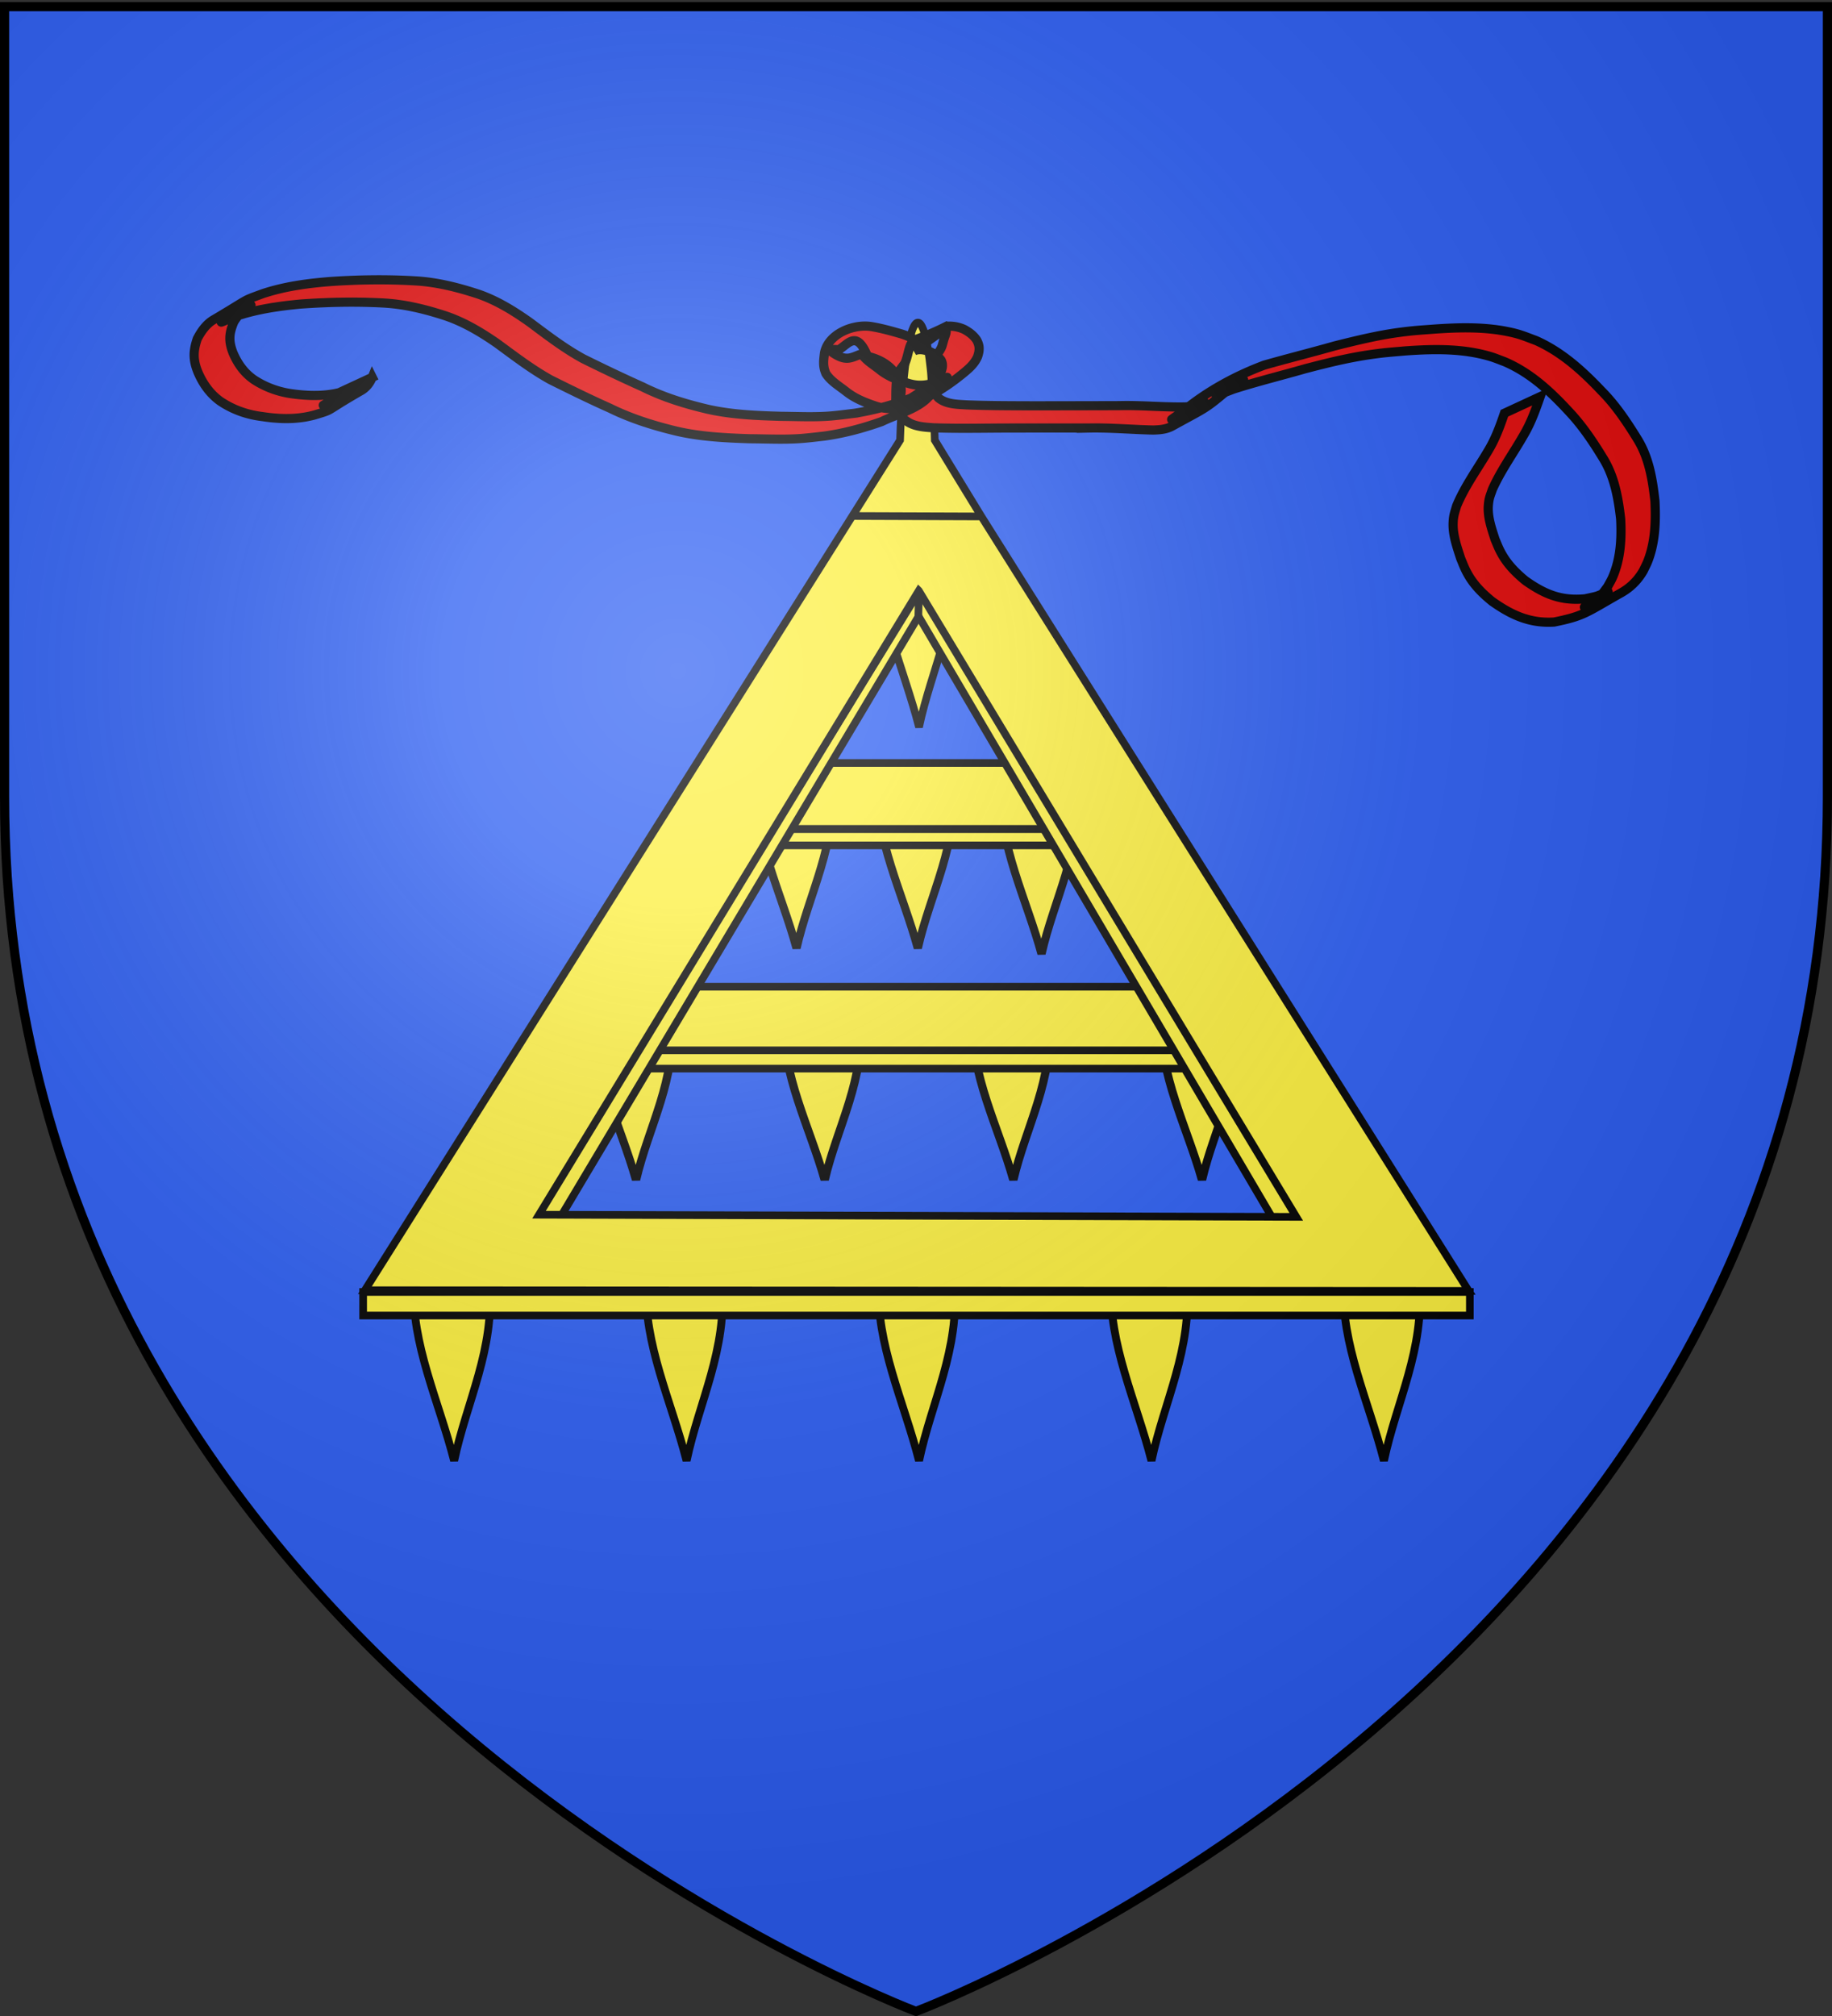
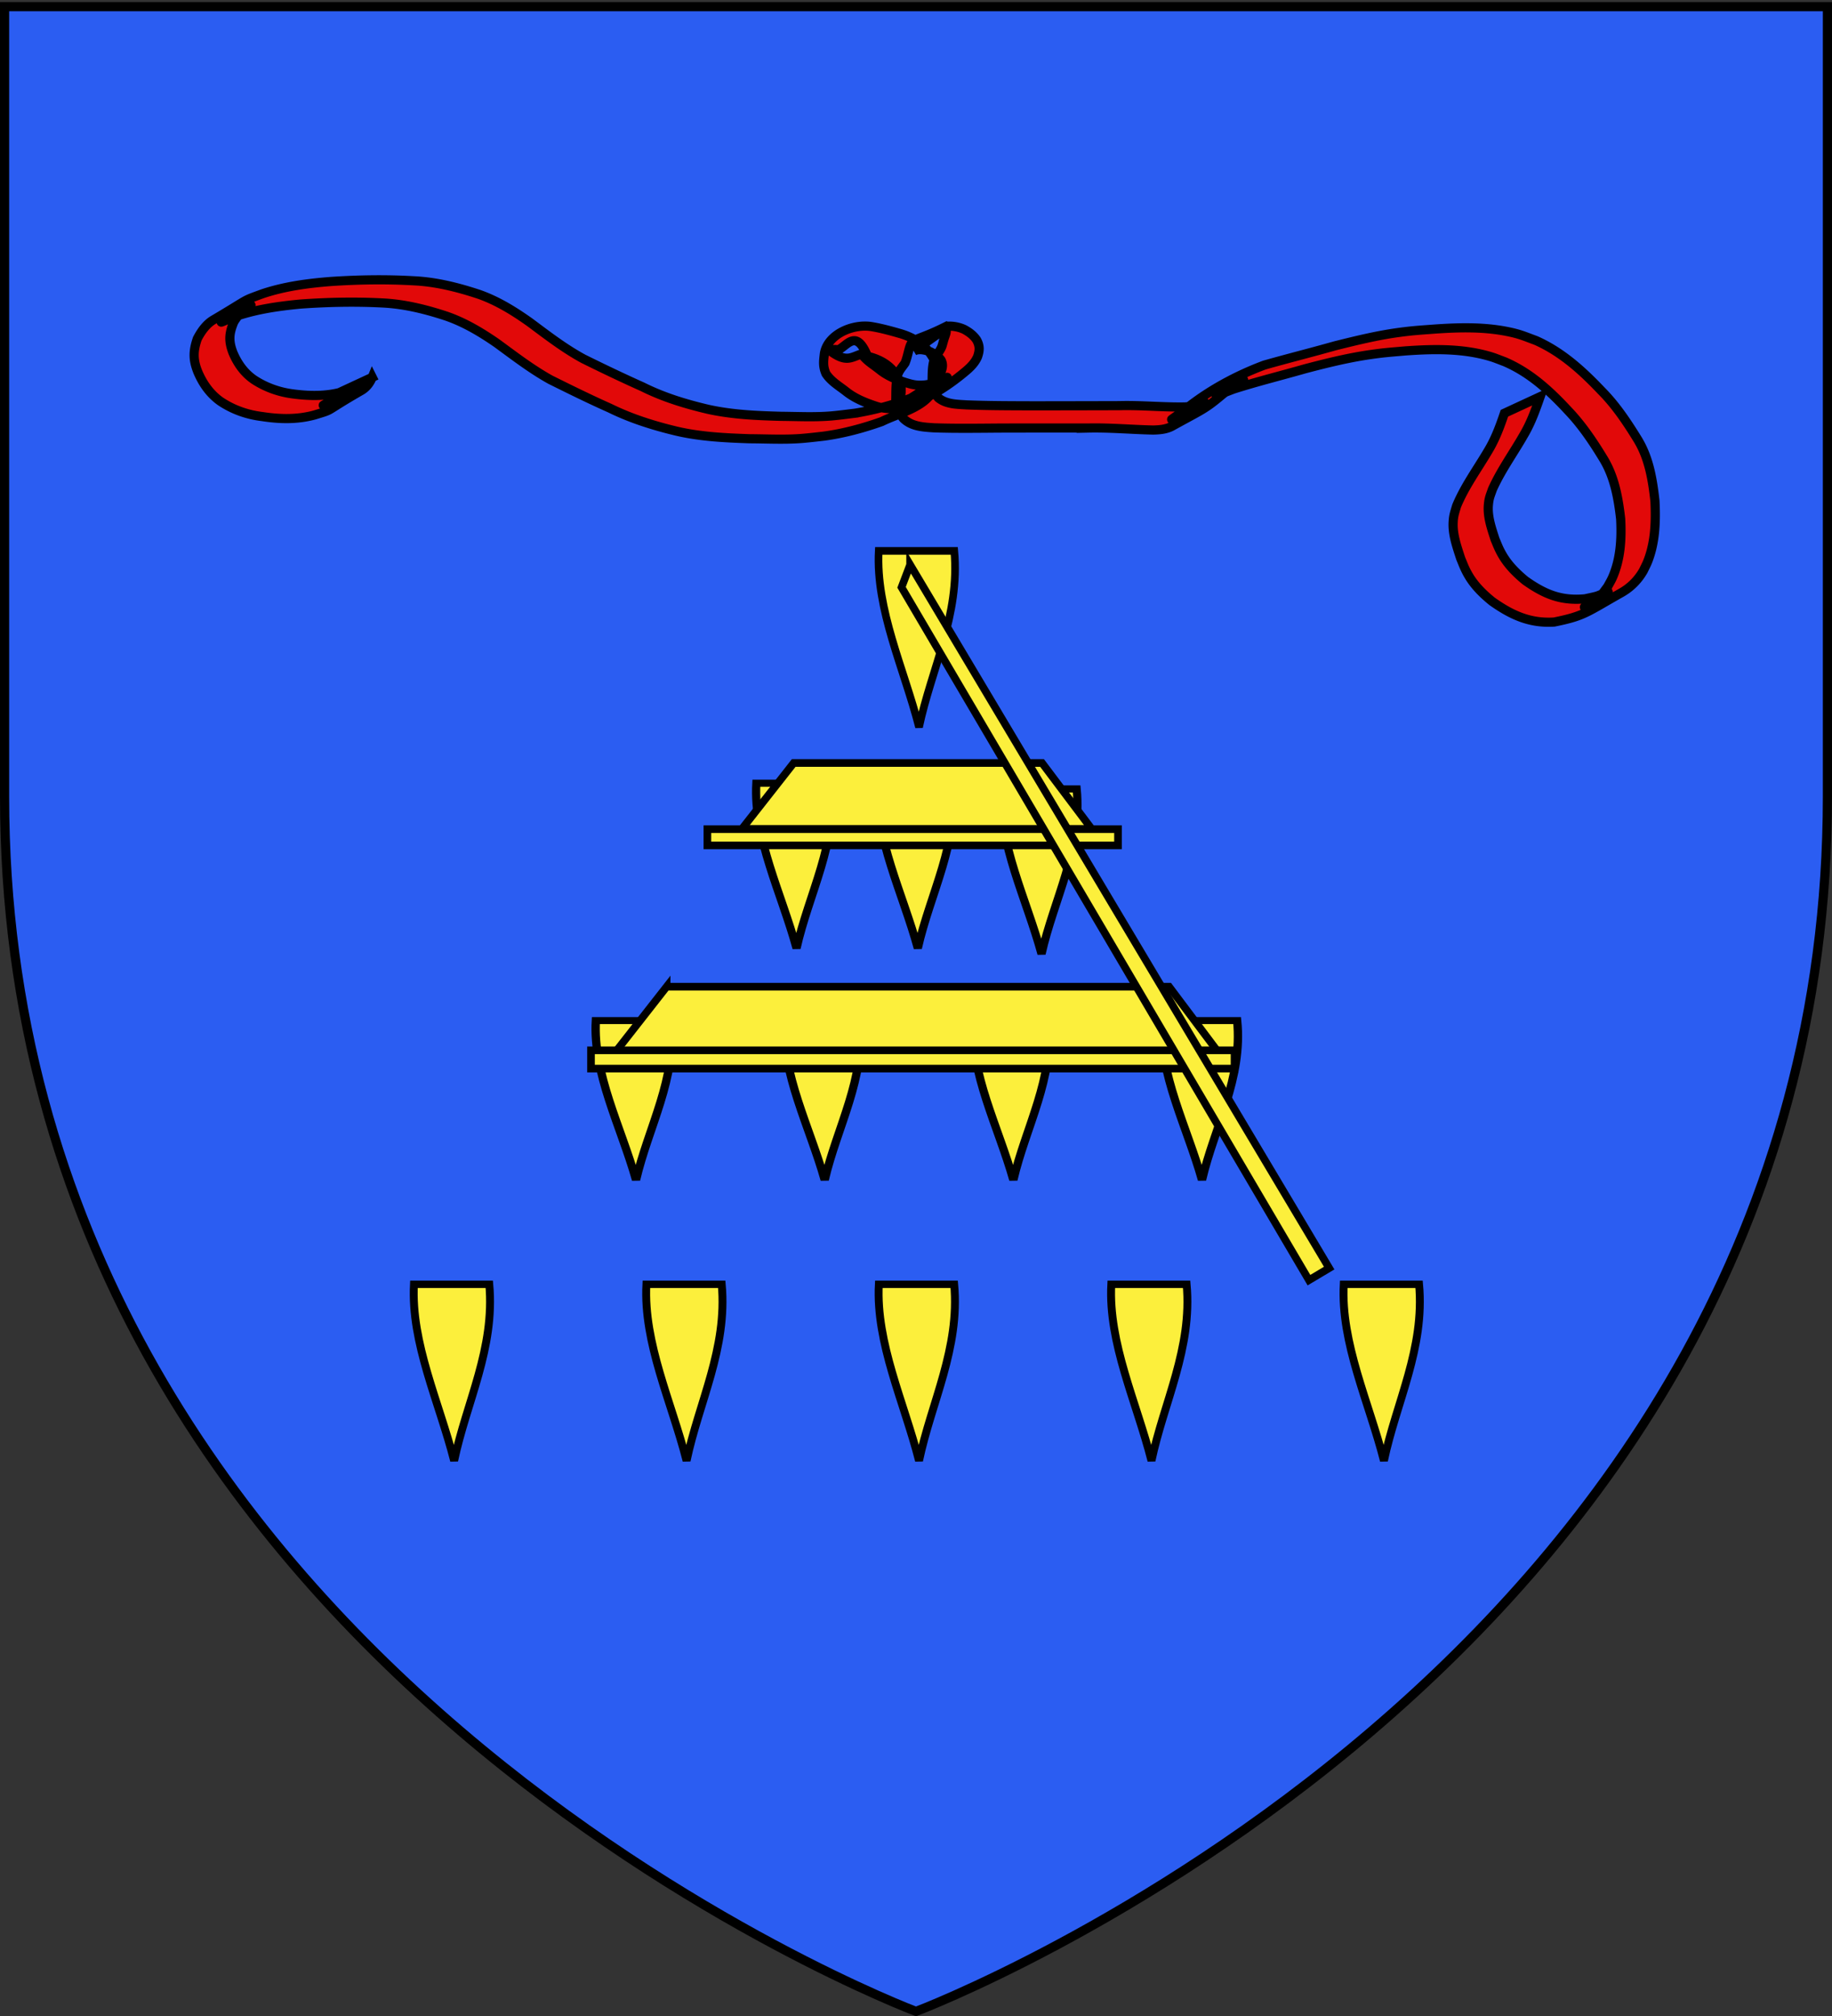
<svg xmlns="http://www.w3.org/2000/svg" xmlns:xlink="http://www.w3.org/1999/xlink" width="600" height="660" version="1.0">
  <rect width="100%" height="100%" fill="#333333" stroke="none" />
  <defs>
    <radialGradient xlink:href="#a" id="b" cx="221.445" cy="226.331" r="300" fx="221.445" fy="226.331" gradientTransform="matrix(1.353 0 0 1.349 -77.63 -85.747)" gradientUnits="userSpaceOnUse" />
    <linearGradient id="a">
      <stop offset="0" style="stop-color:white;stop-opacity:.314" />
      <stop offset=".19" style="stop-color:white;stop-opacity:.251" />
      <stop offset=".6" style="stop-color:#6b6b6b;stop-opacity:.125" />
      <stop offset="1" style="stop-color:black;stop-opacity:.125" />
    </linearGradient>
  </defs>
  <g style="display:inline">
-     <path d="M300 658.5s298.5-112.32 298.5-397.772V2.176H1.5v258.552C1.5 546.18 300 658.5 300 658.5z" style="fill:#2b5df2;fill-opacity:1;fill-rule:evenodd;stroke:none;stroke-width:1px;stroke-linecap:butt;stroke-linejoin:miter;stroke-opacity:1" />
+     <path d="M300 658.5s298.5-112.32 298.5-397.772V2.176H1.5v258.552C1.5 546.18 300 658.5 300 658.5" style="fill:#2b5df2;fill-opacity:1;fill-rule:evenodd;stroke:none;stroke-width:1px;stroke-linecap:butt;stroke-linejoin:miter;stroke-opacity:1" />
  </g>
  <g style="stroke:#000;stroke-width:3.777;stroke-miterlimit:4;stroke-dasharray:none;stroke-opacity:1;display:inline">
    <g style="stroke:#000;stroke-width:3.777;stroke-miterlimit:4;stroke-dasharray:none;stroke-opacity:1">
      <g style="stroke:#000;stroke-width:3.906;stroke-miterlimit:4;stroke-dasharray:none;stroke-opacity:1">
        <path d="M620.627 524.718c-1.509 31.115 12.467 62.231 19.886 93.347 6.097-31.016 20.268-59.34 17.388-93.347h-37.274zM1080.627 524.718c-1.509 31.115 12.467 62.231 19.886 93.347 6.097-31.016 20.268-59.34 17.388-93.347h-37.274zM965.627 524.718c-1.509 31.115 12.467 62.231 19.886 93.347 6.097-31.016 20.268-59.34 17.388-93.347h-37.274zM850.627 524.718c-1.509 31.115 12.467 62.231 19.886 93.347 6.097-31.016 20.268-59.34 17.388-93.347h-37.274zM735.627 524.718c-1.509 31.115 12.467 62.231 19.886 93.347 6.097-31.016 20.268-59.34 17.388-93.347h-37.274z" style="fill:#fcef3c;fill-opacity:1;fill-rule:evenodd;stroke:#000;stroke-width:3.906;stroke-linecap:butt;stroke-linejoin:miter;stroke-miterlimit:4;stroke-dasharray:none;stroke-opacity:1" transform="matrix(.662 0 0 .619 -275.285 95.661)" />
      </g>
      <g style="stroke:#000;stroke-width:4.11;stroke-miterlimit:4;stroke-dasharray:none;stroke-opacity:1">
        <path d="M700.627 384.718c-1.509 31.115 12.467 62.231 19.886 93.347 6.097-31.016 20.268-59.34 17.388-93.347h-37.274zM980.627 384.718c-1.509 31.115 12.467 62.231 19.886 93.347 6.097-31.016 20.268-59.34 17.388-93.347h-37.274zM887.294 384.718c-1.509 31.115 12.467 62.231 19.886 93.347 6.096-31.016 20.267-59.34 17.388-93.347h-37.274zM793.96 384.718c-1.508 31.115 12.468 62.231 19.887 93.347 6.096-31.016 20.267-59.34 17.387-93.347h-37.273z" style="fill:#fcef3c;fill-opacity:1;fill-rule:evenodd;stroke:#000;stroke-width:4.11;stroke-linecap:butt;stroke-linejoin:miter;stroke-miterlimit:4;stroke-dasharray:none;stroke-opacity:1" transform="matrix(.662 0 0 .559 -268.667 119.063)" />
      </g>
      <path d="M846.42 178.981c-1.513 29.06 12.504 58.12 19.945 87.181 6.114-28.966 20.327-55.42 17.438-87.18h-37.382z" style="fill:#fcef3c;fill-opacity:1;fill-rule:evenodd;stroke:#000;stroke-width:3.777;stroke-linecap:butt;stroke-linejoin:miter;stroke-miterlimit:4;stroke-dasharray:none;stroke-opacity:1" transform="translate(-272.537 61.868) scale(.662)" />
      <path d="M741.487 394.507 715.8 427.304h298.894l-24.613-32.796H741.487z" style="fill:#fcef3c;fill-opacity:1;fill-rule:nonzero;stroke:#000;stroke-width:3.777;stroke-miterlimit:4;stroke-dasharray:none;stroke-opacity:1" transform="translate(-272.537 61.868) scale(.662)" />
      <g style="stroke:#000;stroke-width:4.039;stroke-miterlimit:4;stroke-dasharray:none;stroke-opacity:1">
        <path d="M782.54 287.537c-1.508 31.116 12.468 62.232 19.887 93.347 6.096-31.015 20.267-59.34 17.387-93.347h-37.273zM842.54 287.537c-1.508 31.116 12.468 62.232 19.887 93.347 6.096-31.015 20.267-59.34 17.387-93.347h-37.273zM903.744 290.755c-1.509 31.115 12.467 62.231 19.886 93.347 6.097-31.016 20.267-59.34 17.388-93.347h-37.274z" style="fill:#fcef3c;fill-opacity:1;fill-rule:evenodd;stroke:#000;stroke-width:4.039;stroke-linecap:butt;stroke-linejoin:miter;stroke-miterlimit:4;stroke-dasharray:none;stroke-opacity:1" transform="matrix(.662 0 0 .579 -270.331 89.937)" />
      </g>
      <path d="m804.354 283.863-25.605 32.602h172.995l-24.529-32.602h-122.86zM761.653 316.582h203.142v8.041H761.653zM704.073 425.962h318.378v9.041H704.073z" style="fill:#fcef3c;fill-opacity:1;fill-rule:nonzero;stroke:#000;stroke-width:3.777;stroke-miterlimit:4;stroke-dasharray:none;stroke-opacity:1" transform="translate(-272.537 61.868) scale(.662)" />
      <path d="M600.924-645.275h404.936v11.644l-397.512-2.28-7.424-9.364z" style="fill:#fcef3c;fill-opacity:1;fill-rule:nonzero;stroke:#000;stroke-width:3.777;stroke-miterlimit:4;stroke-dasharray:none;stroke-opacity:1" transform="rotate(59.204 -190.717 -208.923) scale(.662)" />
-       <path d="M866.368 199.063 660.376 533.661l10.003 5.961 195.629-328.065.36-12.494z" style="fill:#fcef3c;fill-opacity:1;fill-rule:nonzero;stroke:#000;stroke-width:3.777;stroke-miterlimit:4;stroke-dasharray:none;stroke-opacity:1" transform="translate(-272.537 61.868) scale(.662)" />
-       <path d="M865.78 66.059c-3.719.076-7.493 19.548-8.802 58.181L592.211 544.61l546.072.321-241.078-382.983-62.973-.224 62.973.224-23.051-37.708c-.988-38.937-4.654-58.258-8.373-58.181zm.458 132.607 186.76 309.66-374.644-1.073 187.884-308.587z" style="fill:#fcef3c;fill-opacity:1;fill-rule:evenodd;stroke:#000;stroke-width:3.777;stroke-linecap:butt;stroke-linejoin:miter;stroke-miterlimit:4;stroke-dasharray:none;stroke-opacity:1" transform="translate(-272.537 61.868) scale(.662)" />
-       <path d="M591.345 545.471h547.526v11.644H591.345z" style="fill:#fcef3c;fill-opacity:1;fill-rule:nonzero;stroke:#000;stroke-width:3.777;stroke-miterlimit:4;stroke-dasharray:none;stroke-opacity:1" transform="translate(-272.537 61.868) scale(.662)" />
    </g>
  </g>
  <path d="M121.914 123.52c-.741 1.817-1.89 3.359-3.63 4.36-12.912 7.422-8.408 5.874-15.24 7.97-5.651 1.55-11.427 1.41-17.164.523-4.966-.605-9.576-2.23-13.705-4.999-3.393-2.427-5.709-5.72-7.328-9.483-1.658-4.04-1.624-6.9-.236-10.975 1.22-2.353 2.908-4.79 5.268-6.183 12.6-7.44 8.937-5.928 16.192-8.596 7.275-2.415 14.826-3.404 22.441-3.995 8.938-.593 17.893-.738 26.836-.226 7.428.332 14.552 2.14 21.562 4.45 6.056 2.142 11.485 5.506 16.674 9.199 5.655 4.212 11.21 8.494 17.424 11.88 6.416 3.177 12.88 6.27 19.421 9.194 6.887 3.437 14.095 5.629 21.57 7.38 7.83 1.723 15.855 2.057 23.843 2.275 5.462.047 10.934.328 16.387-.122 2.058-.17 5.867-.657 7.937-.91a94.248 94.248 0 0 0 18.842-5.172c.704-.325 1.425-.617 2.112-.975.575-.299 2.24-1.302 1.67-.994-3.35 1.813-6.595 3.82-10.01 5.51-.417.206.667-.649.94-1.022.652-.894.745-1.41 1.096-2.43.804-3.082.088-5.514-1.7-8.073-2.256-2.996-5.409-4.594-8.992-5.466-3.666-8.916-6.417-3.762-9.507-2.12-.726-.061-1.332-.19-2.044.022-.238.07-.873.47-.656.35 5.199 3.848 6.693 2.176 10.25.975 1.578 2.289 4.121 3.665 6.235 5.416 2.684 2.046 5.87 3.291 9.097 4.222 2.92.88 5.327.763 8.223-.05 1.545-.45 1.504-.366 2.97-1.09.485-.24 1.897-1.045 1.426-.778-17.936 10.172-11.293 6.702-7.538 3.94 1.971-1.596 4.048-3.097 5.38-5.28.71-1.445 1.02-2.89.268-4.345-.942-1.3-2.2-2.109-3.64-2.782-1.665-.536-3.6-1.05-5.229-.222 9.55-6.768 11.591-8.796 10.075-4.659-.359.98-.593 2.013-.897 3.011-.586 1.677-1.892 2.911-2.6 4.526-.636 2.148-.626 4.416-.656 6.635-.136 2.172.65 4.117 1.992 5.795 2.56 2.157 6.094 2.14 9.282 2.346 7.418.291 14.845.28 22.268.307 9.24-.013 18.479-.027 27.718-.055 7.222-.194 14.43.565 21.648.422 2.237-.23 2.226-.06 4.26-.903.605-.25 2.323-1.203 1.754-.88-15.931 9.01-10.093 5.88-5.745 2.365 7.67-6.104 16.424-10.838 25.624-14.283 7.688-2.187 15.451-4.124 23.145-6.305 6.912-1.722 13.843-3.429 20.916-4.38 4.884-.657 7.046-.749 12.005-1.127 7.713-.522 15.584-.723 23.216.769 4.37.854 5.618 1.498 9.725 3.016 8.436 3.765 15.137 9.853 21.385 16.442 4.714 4.738 8.395 10.278 11.877 15.924 3.76 6.151 4.868 13.139 5.663 20.15.32 6.663.12 13.454-2.356 19.752-.412 1.048-.958 2.04-1.437 3.06-1.718 3.01-4.152 5.488-7.204 7.21-11.461 6.465-12.098 7.615-22.029 9.614-7.956.502-14-2.303-20.3-6.768-3.02-2.446-5.8-5.177-7.754-8.548-1.223-2.11-1.611-3.263-2.549-5.525-1.21-3.765-2.641-7.673-2.468-11.691.104-2.413.47-3.176 1.132-5.464 2.668-6.46 6.854-12.132 10.382-18.137 2.322-3.831 3.852-8.013 5.28-12.224l11.71-5.425c-1.496 4.294-3.03 8.59-5.366 12.53-3.387 5.947-7.456 11.52-10.26 17.78-.743 2.14-1.124 2.816-1.33 5.097-.348 3.876 1.014 7.673 2.178 11.304.927 2.183 1.296 3.256 2.492 5.287 1.89 3.207 4.542 5.837 7.404 8.203 6.285 4.452 11.687 6.723 19.584 5.972 1.247-.285 2.51-.512 3.742-.855 1.236-.345 4.597-2.07 3.657-1.206-2.145 1.972-4.951 3.096-7.415 4.661-1 .635 2.068-1.166 3.02-1.869 2.504-1.849 2.596-2.318 4.399-4.71.517-.977 1.104-1.922 1.552-2.932 2.696-6.087 3.046-12.76 2.702-19.302-.788-6.807-1.981-13.587-5.592-19.566-3.396-5.589-7.032-11.042-11.578-15.801-6.04-6.525-12.543-12.508-20.882-16.067-1.51-.55-2.993-1.184-4.533-1.647-9.003-2.707-18.571-2.53-27.853-1.871-5.122.453-7.021.543-12.056 1.287-7.091 1.048-14.05 2.777-20.97 4.6-7.798 2.235-15.689 4.177-23.41 6.65-.92.36-1.846.704-2.76 1.08-.892.366-3.455 1.678-2.655 1.145 2.797-1.862 5.787-3.423 8.67-5.15.783-.467-1.599.88-2.363 1.374-.758.49-1.471 1.043-2.197 1.577-.687.506-1.362 1.029-2.043 1.543-6.047 5.089-6.572 4.96-16.67 10.538-1.878 1.038-4.136 1.219-6.23 1.263-7.107-.157-14.204-.816-21.32-.654a8037.26 8037.26 0 0 0-27.651.007c-7.582.04-15.17.184-22.749-.07-3.624-.246-7.404-.41-10.12-3.111-1.49-1.891-2.54-4.129-2.425-6.578.03-2.322 0-4.668.417-6.961.494-2.079 1.448-2.875 2.602-4.566.4-.964.665-1.953.92-2.964 1.549-6.142 1.035-3.222 12.68-9.074a11.631 11.631 0 0 1 5.79 1.035c1.62.88 3.036 1.921 4.072 3.469 1.057 1.924.994 3.427.284 5.49-1.11 2.522-3.138 4.137-5.253 5.852-5.824 4.682-12.47 8.724-19.714 10.74-2.953.595-5.771.482-8.636-.53-3.32-1.11-6.615-2.46-9.376-4.638-2.328-1.845-5.036-3.376-6.675-5.914-1.04-2.397-.8-4.034-.503-6.565 1.072-6.38 9.423-9.84 15.508-8.815 3.225.54 6.366 1.42 9.504 2.322 3.767 1.137 7.066 3.067 9.475 6.228 2.126 2.952 2.955 5.432 2.335 9.065-.26 1.038-.417 1.905-.911 2.875-3.073 6.034-11.264 7.706-17.146 10.59-6.097 2.169-12.374 3.855-18.8 4.752-2.372.267-5.581.653-7.95.816-5.485.379-10.984.087-16.474.056-8.04-.276-16.123-.656-23.985-2.49-7.503-1.802-14.86-4.104-21.795-7.516-6.57-2.92-13.022-6.104-19.457-9.298-6.22-3.447-11.834-7.776-17.558-11.96-5.151-3.57-10.534-6.787-16.5-8.863-6.863-2.268-13.856-4.003-21.126-4.34-8.91-.453-17.838-.264-26.737.374-7.646.728-15.244 1.832-22.484 4.493-5.428 2.302-5.22 2.355 6.172-4.103.609-.345-1.176.762-1.726 1.193a15.328 15.328 0 0 0-3.768 4.283c-1.571 3.78-1.767 6.227-.259 10.118 1.517 3.543 3.687 6.622 6.942 8.83 3.999 2.589 8.406 4.107 13.17 4.66 5.7.717 11.423.703 16.935-1.125 5.636-2.214 2.446-1.086-7.408 4.722-.47.277.975-.493 1.437-.783 1.085-.68 1.784-1.527 2.34-2.663l12.18-5.651z" style="fill:#e20909;fill-opacity:1;fill-rule:evenodd;stroke:#000;stroke-width:3;stroke-linecap:butt;stroke-linejoin:miter;stroke-miterlimit:4;stroke-dasharray:none;stroke-opacity:1" />
-   <path d="M300 658.5s298.5-112.32 298.5-397.772V2.176H1.5v258.552C1.5 546.18 300 658.5 300 658.5z" style="opacity:1;fill:url(#b);fill-opacity:1;fill-rule:evenodd;stroke:none;stroke-width:1px;stroke-linecap:butt;stroke-linejoin:miter;stroke-opacity:1" />
  <path d="M300 658.5S1.5 546.18 1.5 260.728V2.176h597v258.552C598.5 546.18 300 658.5 300 658.5z" style="opacity:1;fill:none;fill-opacity:1;fill-rule:evenodd;stroke:#000;stroke-width:3;stroke-linecap:butt;stroke-linejoin:miter;stroke-miterlimit:4;stroke-dasharray:none;stroke-opacity:1" />
</svg>